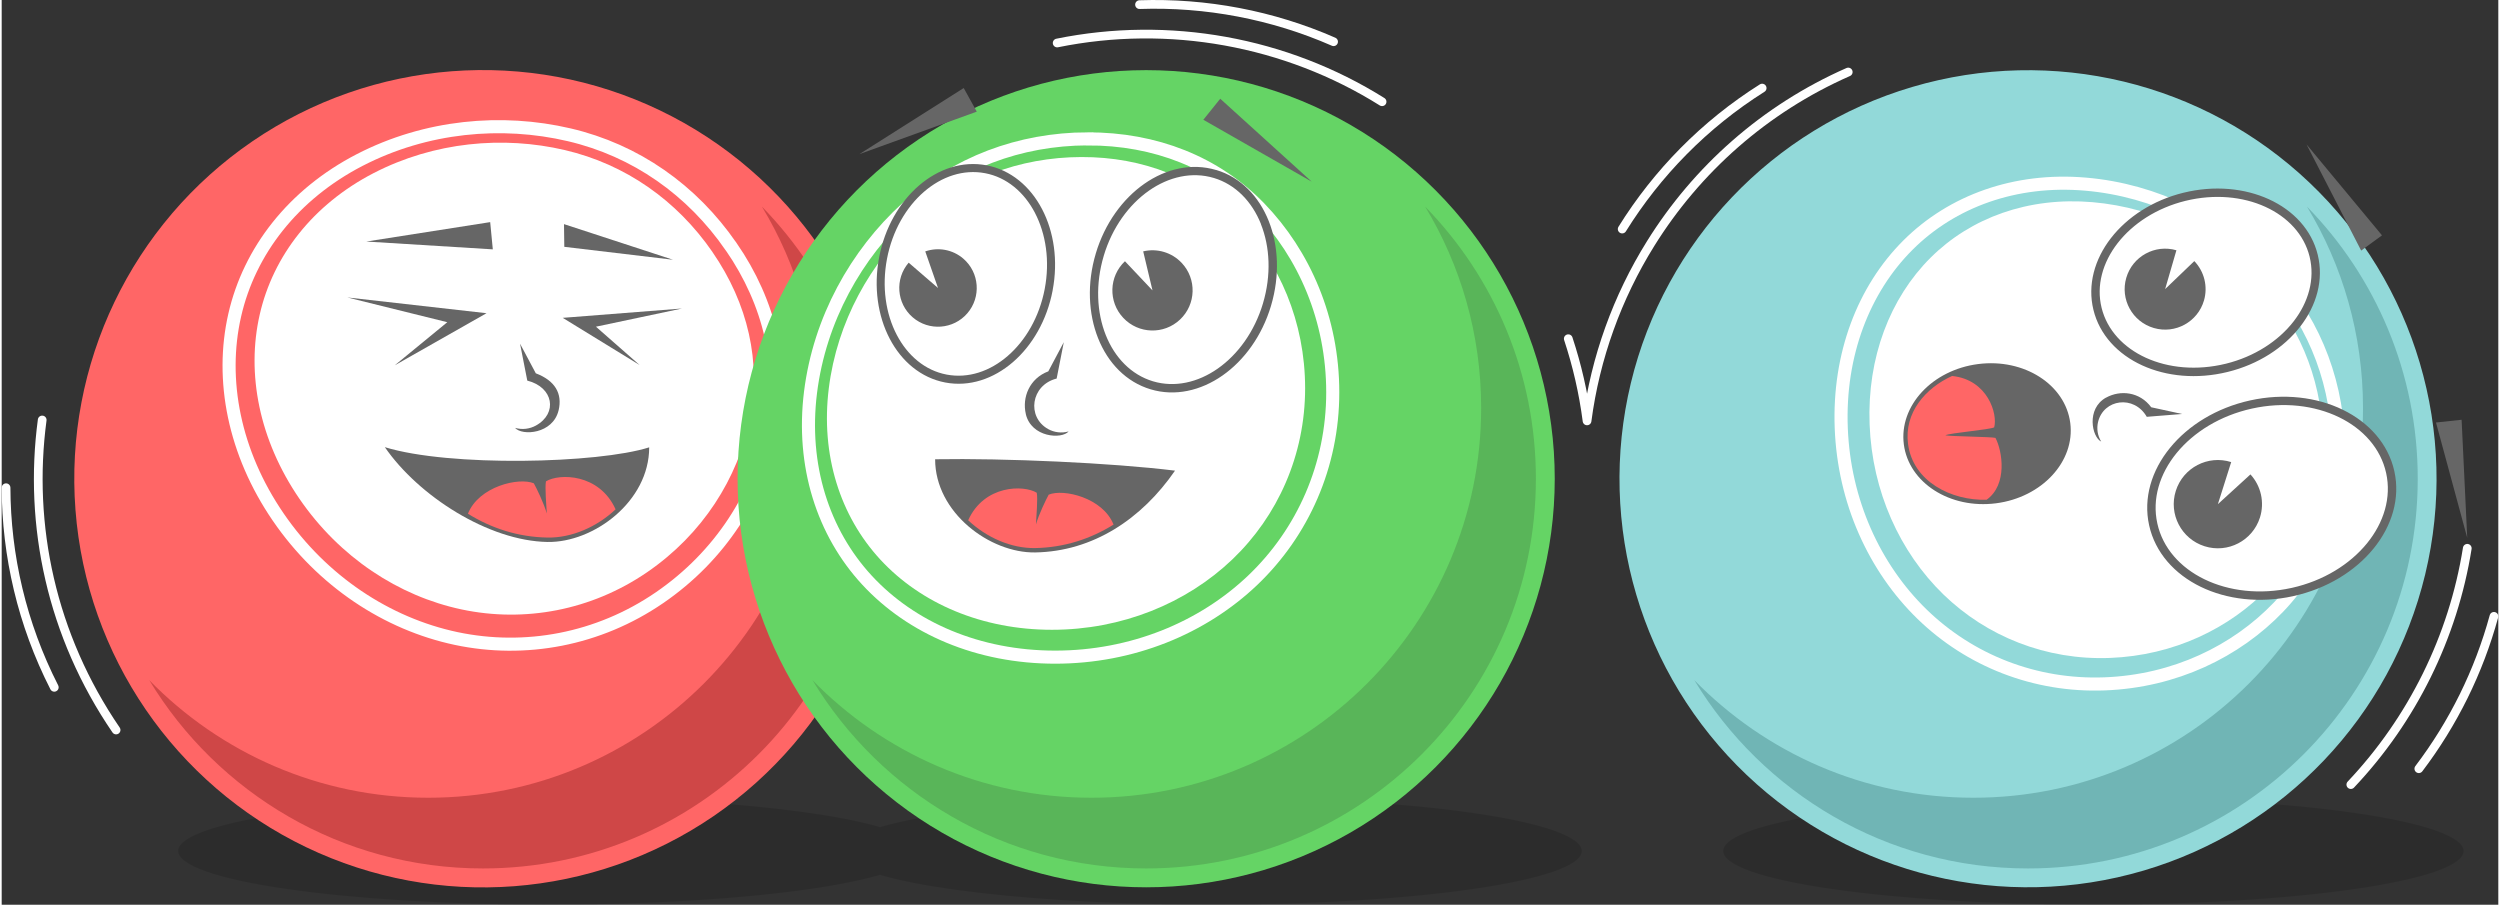
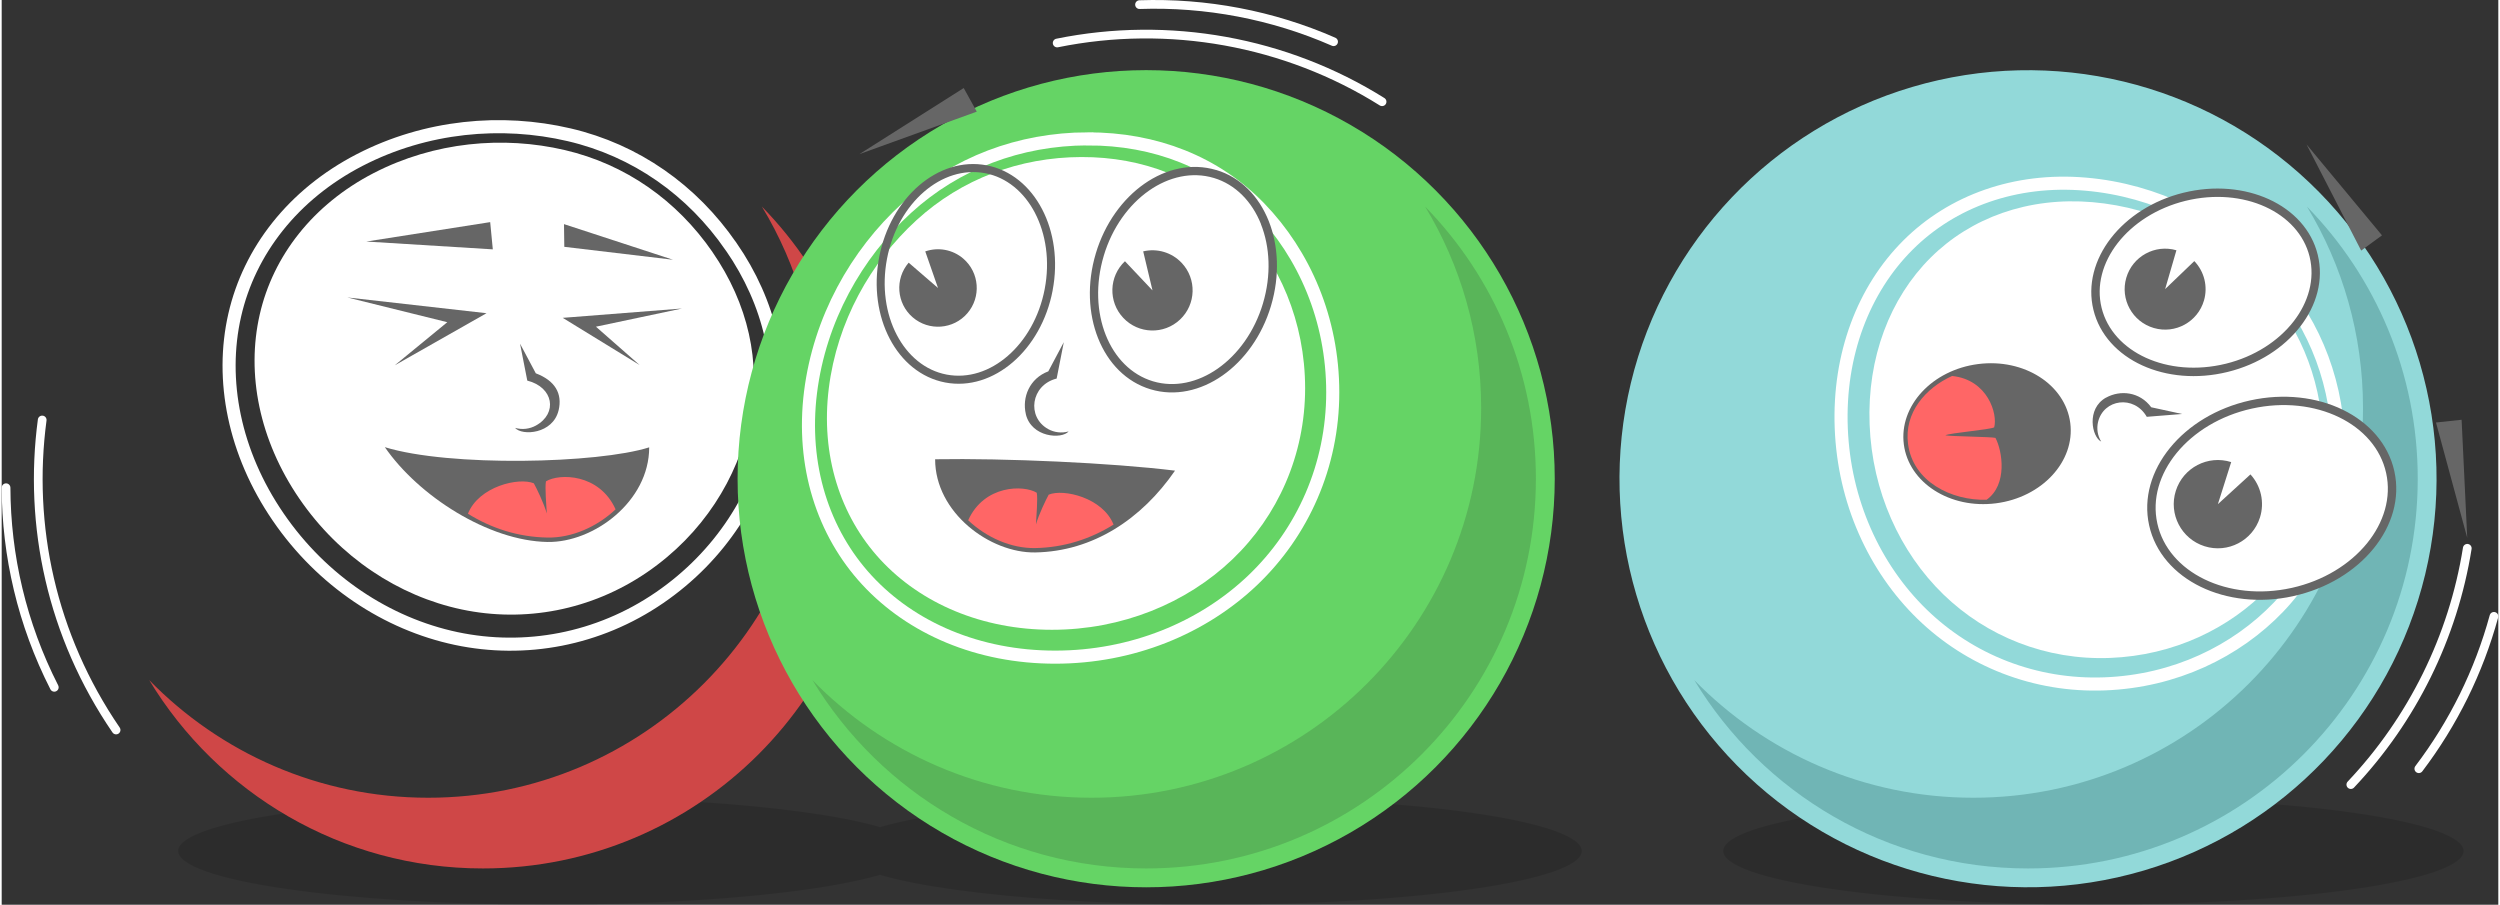
<svg xmlns="http://www.w3.org/2000/svg" xml:space="preserve" width="572px" height="207px" version="1.1" style="shape-rendering:geometricPrecision; text-rendering:geometricPrecision; image-rendering:optimizeQuality; fill-rule:evenodd; clip-rule:evenodd" viewBox="0 0 57200 20728">
  <rect x="0" y="0" width="57200" height="20728" fill="#333333" stroke="none" />
  <defs>
    <style type="text/css">
   
    .str2 {stroke:white;stroke-width:199.801;stroke-linecap:round}
    .str1 {stroke:white;stroke-width:199.801;stroke-linecap:round;stroke-linejoin:round}
    .str0 {stroke:white;stroke-width:299.761}
    .fil4 {fill:none}
    .fil8 {fill:#59B559}
    .fil7 {fill:#65D465}
    .fil10 {fill:#666666}
    .fil6 {fill:#70B5B5}
    .fil5 {fill:#92D9D9}
    .fil2 {fill:#CF4747}
    .fil1 {fill:#FF6666}
    .fil3 {fill:white}
    .fil9 {fill:#666666;fill-rule:nonzero}
    .fil0 {fill:black;fill-opacity:0.129}
   
  </style>
  </defs>
  <g id="Layer_x0020_1">
    <path class="fil0" d="M56055 19148c1329,652 -1234,1336 -5725,1529 -4491,193 -9208,-179 -10537,-831 -1329,-652 1234,-1336 5725,-1529 4491,-193 9208,179 10537,831zm-20204 0c1329,652 -1234,1336 -5725,1529 -4015,172 -8210,-107 -10004,-633 -1011,296 -2836,532 -5191,633 -4491,193 -9208,-179 -10537,-831 -1329,-652 1234,-1336 5725,-1529 4015,-172 8211,107 10004,633 1011,-296 2836,-532 5190,-633 4491,-193 9208,179 10537,831z" />
-     <circle class="fil1" transform="matrix(0.576 0.842 -0.842 0.576 11026.2 10968.4)" r="9178" />
    <path class="fil2" d="M17418 4734c1570,1609 2537,3808 2537,6234 0,4932 -3998,8929 -8929,8929 -3243,0 -6082,-1729 -7646,-4315 1622,1662 3886,2695 6392,2695 4932,0 8929,-3998 8929,-8929 0,-1689 -469,-3268 -1284,-4615z" />
    <path class="fil3" d="M16284 5774c817,1184 1124,2529 854,3845 -273,1334 -1072,2615 -2352,3492 -1280,877 -2812,1156 -4247,852 -1446,-306 -2800,-1196 -3719,-2538 -920,-1343 -1218,-2864 -908,-4219 306,-1343 1221,-2523 2611,-3241 1389,-717 2967,-857 4378,-527 1389,324 2567,1152 3384,2336z" />
    <path class="fil4 str0" d="M16713 5651c896,1298 1232,2773 936,4215 -300,1463 -1176,2868 -2579,3829 -1404,962 -3083,1267 -4657,934 -1585,-336 -3070,-1312 -4078,-2783 -1008,-1472 -1335,-3141 -996,-4626 336,-1472 1339,-2766 2863,-3554 1523,-786 3253,-940 4800,-578 1523,356 2814,1263 3709,2562z" />
    <circle class="fil5" transform="matrix(0.289 0.978 -0.978 0.289 46425.2 10968.4)" r="9178" />
    <path class="fil4 str1" d="M56489 12562c-324,2034 -1260,3925 -2668,5414" />
-     <path class="fil4 str1" d="M35892 7760c200,605 346,1234 430,1883 191,-1451 693,-2835 1456,-4061 1055,-1695 2608,-3087 4528,-3932" />
    <path class="fil4 str1" d="M24182 985c2554,-519 5231,-41 7444,1346" />
    <path class="fil6" d="M52817 4734c1570,1609 2537,3808 2537,6234 0,4932 -3998,8929 -8929,8929 -3243,0 -6082,-1729 -7646,-4315 1622,1662 3886,2695 6392,2695 4932,0 8929,-3998 8929,-8929 0,-1689 -469,-3268 -1284,-4615z" />
    <path class="fil3" d="M53184 9975c56,1355 -375,2582 -1251,3496 -889,927 -2170,1547 -3631,1603 -1462,56 -2823,-492 -3816,-1455 -999,-971 -1632,-2362 -1690,-3893 -59,-1533 468,-2897 1396,-3821 919,-917 2242,-1399 3711,-1273 1468,126 2797,807 3757,1780 945,957 1468,2209 1524,3564z" />
    <path class="fil4 str0" d="M53535 10079c61,1486 -411,2830 -1372,3832 -974,1016 -2379,1696 -3981,1757 -1603,61 -3096,-539 -4183,-1595 -1095,-1064 -1789,-2589 -1853,-4269 -64,-1681 513,-3176 1530,-4190 1008,-1005 2458,-1534 4069,-1395 1609,138 3066,885 4119,1952 1036,1049 1610,2422 1671,3907z" />
    <circle class="fil7" cx="26221" cy="10968" r="9361" />
    <path class="fil8" d="M32613 4734c1570,1609 2537,3808 2537,6234 0,4932 -3998,8929 -8929,8929 -3243,0 -6082,-1729 -7646,-4315 1622,1662 3886,2695 6392,2695 4932,0 8929,-3998 8929,-8929 0,-1689 -469,-3268 -1284,-4615z" />
    <path class="fil3" d="M24737 3598c1416,-4 2679,494 3598,1445 932,965 1528,2326 1528,3853 0,1528 -626,2927 -1671,3924 -1053,1004 -2529,1609 -4130,1609 -1602,0 -3004,-604 -3932,-1609 -920,-996 -1370,-2396 -1180,-3924 190,-1527 954,-2886 2007,-3850 1036,-948 2364,-1444 3780,-1448z" />
    <path class="fil4 str0" d="M24876 3182c1553,-5 2937,542 3945,1584 1022,1057 1675,2550 1675,4224 0,1675 -686,3209 -1832,4302 -1154,1101 -2773,1764 -4528,1764 -1757,0 -3294,-663 -4311,-1764 -1009,-1092 -1502,-2626 -1294,-4302 209,-1674 1046,-3165 2201,-4221 1136,-1039 2592,-1583 4144,-1588z" />
    <circle class="fil3" transform="matrix(0.19 0.86 -1.087 0.24 52008.8 11414.9)" r="2498" />
    <path class="fil9" d="M54818 10795c138,623 -55,1257 -479,1776 -418,513 -1063,916 -1835,1086l-6 2 0 0 0 0c-769,169 -1521,74 -2115,-214 -603,-293 -1045,-786 -1183,-1409l0 0c-138,-623 55,-1257 479,-1776 418,-513 1063,-916 1835,-1086l0 0c771,-170 1526,-76 2121,213 603,293 1045,786 1183,1409l0 0zm-628 1655c387,-475 565,-1050 440,-1613l0 0c-124,-563 -527,-1010 -1079,-1278 -558,-271 -1268,-359 -1996,-198l0 0c-728,161 -1334,539 -1727,1020 -387,475 -565,1050 -440,1613l0 0c124,563 527,1010 1079,1278 558,271 1268,359 1996,198l6 -1 0 0 0 0c725,-162 1329,-539 1721,-1019z" />
    <path class="fil10" d="M50775 11551l746 -682c244,266 327,643 218,987 -168,532 -736,828 -1269,659 -532,-168 -828,-737 -659,-1269 168,-532 736,-828 1269,-659l-305 964z" />
    <ellipse class="fil10" transform="matrix(0.134 1.046 -0.655 0.084 45486.5 9936.08)" rx="1525" ry="2911" />
    <path class="fil9" d="M48214 9110c327,-181 771,-135 1034,221l708 154 -752 60 -58 5c-291,-507 -992,-409 -1117,121 -34,147 -13,308 73,446 -210,-96 -352,-752 113,-1009z" />
    <polygon class="fil10" points="56488,12323 56359,9617 55772,9680 " />
    <polygon class="fil10" points="52805,3307 54535,5392 54058,5741 " />
    <path class="fil1" d="M44686 8614c820,84 1048,876 964,1177 -102,54 -1017,128 -1119,182 111,26 1036,33 1148,59 160,301 282,1073 -203,1418 -807,23 -1690,-416 -1800,-1281 -91,-712 396,-1276 1010,-1555z" />
    <circle class="fil3" transform="matrix(0.193 0.785 -0.991 0.244 50492.5 6468.36)" r="2498" />
    <path class="fil9" d="M53063 5836l0 1c140,571 -24,1159 -402,1646 -373,481 -956,865 -1660,1038l-4 1 0 0 0 0c-705,173 -1400,103 -1954,-150 -561,-256 -979,-701 -1119,-1272l0 0c-140,-571 24,-1159 402,-1646 374,-481 958,-866 1663,-1039l1 0 0 0 0 0c705,-173 1400,-103 1954,150 561,256 979,700 1119,1272zm-554 1529c343,-442 493,-971 368,-1482l0 -1c-126,-511 -503,-910 -1013,-1143 -517,-236 -1167,-300 -1829,-138l-1 0 0 0 0 0c-662,163 -1208,522 -1556,970 -343,442 -493,971 -367,1482l0 0c126,511 504,910 1013,1143 517,236 1167,300 1829,138l1 0 0 0 0 0c662,-163 1208,-522 1556,-970z" />
    <path class="fil10" d="M49566 6624l669 -642c229,239 314,582 222,901 -143,492 -657,775 -1149,632 -492,-143 -775,-657 -632,-1149 143,-492 657,-775 1149,-632l-259 891z" />
    <path class="fil9" d="M23464 9485c-89,-380 83,-814 515,-977l355 -668 -152 773 -12 60c-592,149 -692,882 -194,1158 138,76 306,100 469,53 -156,184 -855,142 -982,-399z" />
    <polygon class="fil10" points="19651,3531 22041,2017 22340,2558 " />
-     <circle class="fil3" transform="matrix(0.759 0.145 -0.183 0.96 22090 6275.55)" r="2498" />
    <path class="fil9" d="M22564 3787l1 0c553,106 999,482 1272,1006 269,516 371,1176 241,1859l0 4 0 0 0 0c-130,682 -468,1259 -909,1640 -447,386 -1000,573 -1553,467l0 0c-553,-106 -999,-482 -1272,-1006 -270,-517 -371,-1178 -241,-1861l0 -1 0 0 0 0c130,-682 468,-1259 909,-1641 447,-386 999,-572 1552,-467zm1110 1091c-248,-475 -648,-816 -1143,-910l-1 0c-495,-94 -993,75 -1398,425 -411,355 -727,896 -849,1537l0 1 0 0 0 0c-122,641 -28,1259 224,1741 248,475 648,816 1143,910l0 0c495,94 993,-75 1398,-426 411,-355 727,-896 849,-1537l0 -1 0 0 0 0c122,-641 27,-1259 -224,-1741z" />
    <path class="fil10" d="M21452 6598l-292 -838c300,-104 632,-41 872,166 371,320 412,881 92,1252 -320,371 -881,412 -1252,92 -371,-320 -412,-881 -92,-1252l672 580z" />
    <path class="fil10" d="M26883 10783c-1453,-179 -3897,-288 -5497,-261 0,1224 1258,2152 2293,2135 1325,-23 2440,-767 3203,-1874z" />
    <path class="fil1" d="M22143 11920c368,-815 1274,-813 1571,-631 28,129 -10,549 -18,726 64,-227 229,-567 292,-682 336,-141 1240,68 1486,686 -529,329 -1133,526 -1797,538 -547,9 -1114,-241 -1534,-637z" />
-     <polygon class="fil10" points="30014,4162 27918,2262 27531,2744 " />
    <circle class="fil3" transform="matrix(0.767 0.229 -0.289 0.969 27074.5 6407.05)" r="2498" />
    <path class="fil9" d="M27824 3894l1 0c559,167 978,602 1204,1170 223,560 258,1251 53,1940l-1 4 0 0 0 0c-206,689 -615,1248 -1109,1594 -501,351 -1090,485 -1648,318l0 0c-559,-167 -978,-602 -1204,-1170 -223,-561 -259,-1253 -53,-1942l0 -1 0 0 0 0c206,-689 615,-1248 1109,-1594 501,-351 1090,-484 1648,-318zm1028 1241c-205,-515 -582,-908 -1081,-1058l-1 0c-500,-149 -1030,-27 -1485,291 -461,323 -843,846 -1036,1493l0 1 0 0 0 0c-193,647 -161,1294 47,1816 205,515 582,908 1081,1058l0 0c499,149 1030,27 1484,-291 461,-323 843,-846 1036,-1493l0 -1 0 0 0 0c193,-647 161,-1294 -47,-1816z" />
    <path class="fil10" d="M26366 6653l-213 -894c320,-76 655,24 881,263 349,369 332,951 -37,1299 -369,349 -951,332 -1299,-37 -349,-369 -332,-951 37,-1299l631 668z" />
    <g id="_758525936">
      <path class="fil9" d="M12760 9400c90,-386 -84,-681 -523,-847l-361 -679 154 785 12 61c601,151 703,750 197,1030 -140,77 -310,101 -477,53 159,187 869,144 998,-405z" />
      <path class="fil10" d="M8779 10245c1475,456 4886,377 6056,4 0,1244 -1278,2186 -2330,2168 -1346,-23 -2952,-1048 -3727,-2173z" />
      <path class="fil1" d="M14065 11669c-374,-827 -1294,-826 -1595,-641 -28,131 10,558 19,737 -65,-231 -232,-576 -297,-692 -342,-143 -1260,69 -1510,697 538,334 1151,535 1826,546 555,9 1131,-245 1558,-647z" />
      <polygon class="fil10" points="8353,5534 11192,5089 11252,5713 " />
      <polygon class="fil9" points="10209,7382 9005,8370 11108,7176 7919,6815 " />
      <polygon class="fil10" points="15380,5951 12883,5135 12890,5655 " />
      <polygon class="fil9" points="13615,7485 14615,8363 12854,7282 15587,7068 " />
    </g>
    <path class="fil4 str2" d="M2621 16725c-1481,-2163 -2015,-4694 -1693,-7103" />
    <path class="fil4 str2" d="M1205 15747c-740,-1451 -1100,-3018 -1105,-4573" />
    <path class="fil4 str1" d="M57100 14121c-345,1264 -931,2450 -1721,3491" />
-     <path class="fil4 str1" d="M37127 5248c801,-1287 1889,-2399 3207,-3230" />
    <path class="fil4 str1" d="M26069 106c1524,-52 3047,237 4446,850" />
  </g>
</svg>